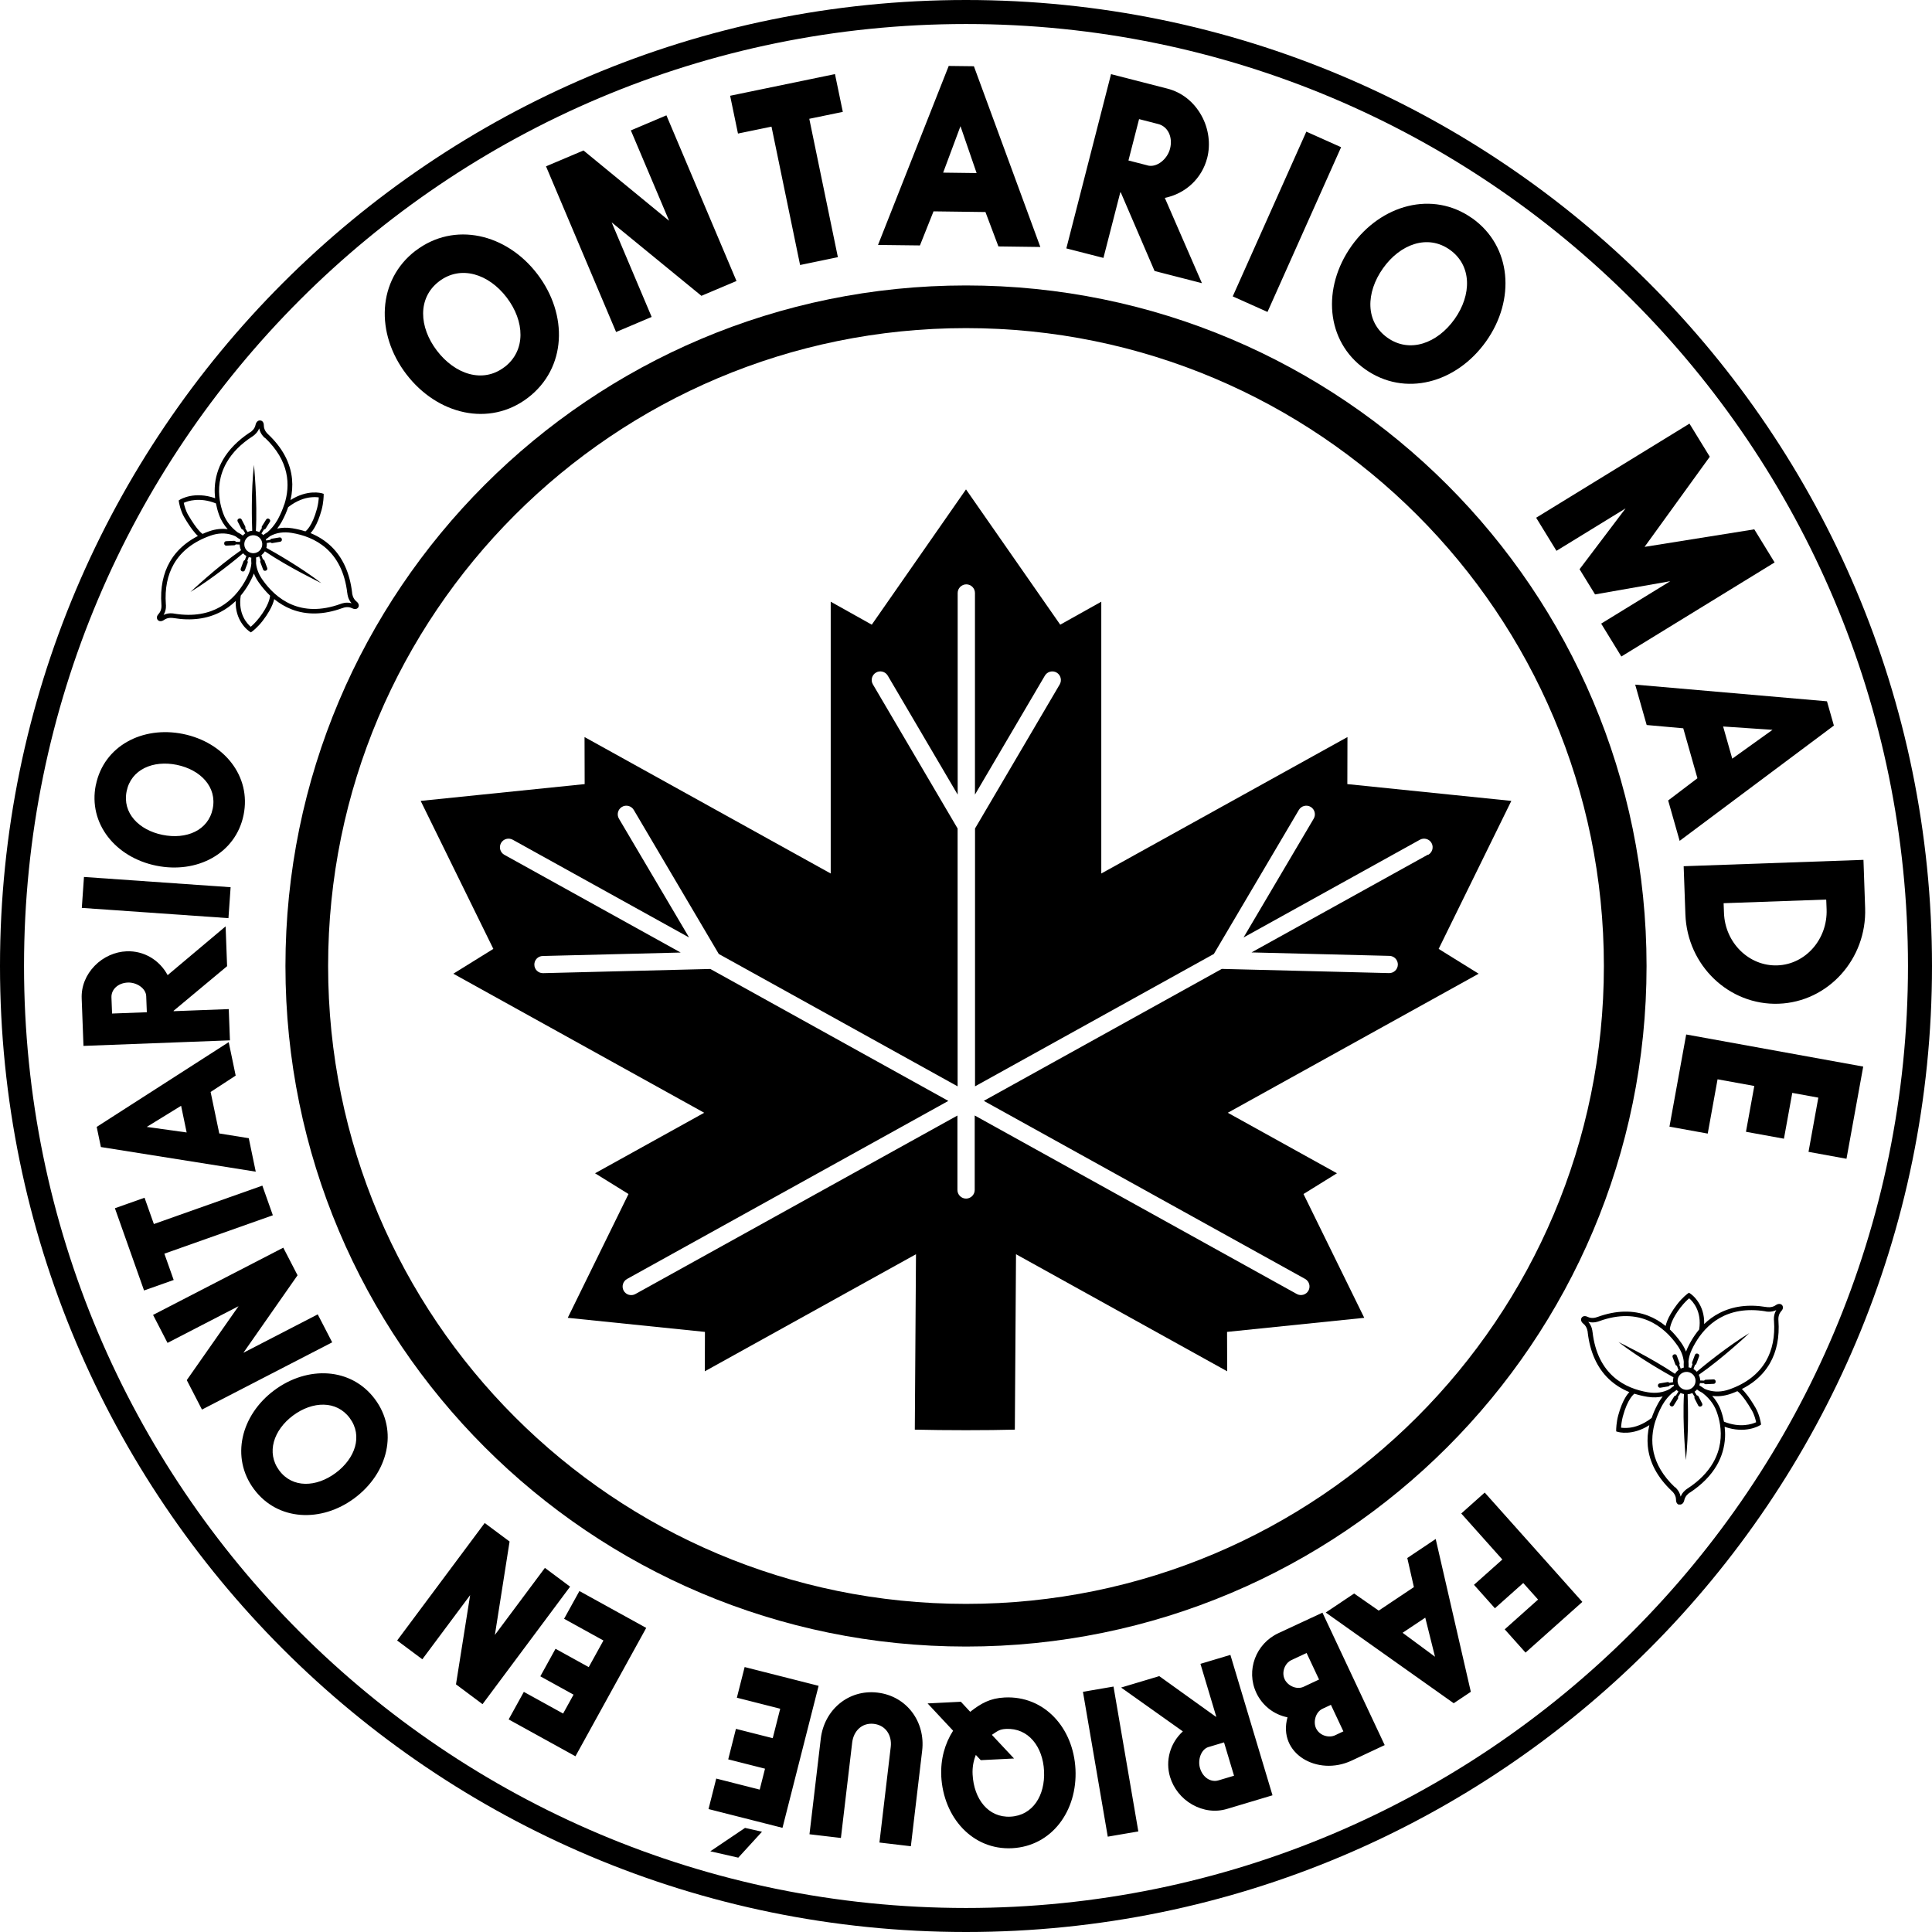
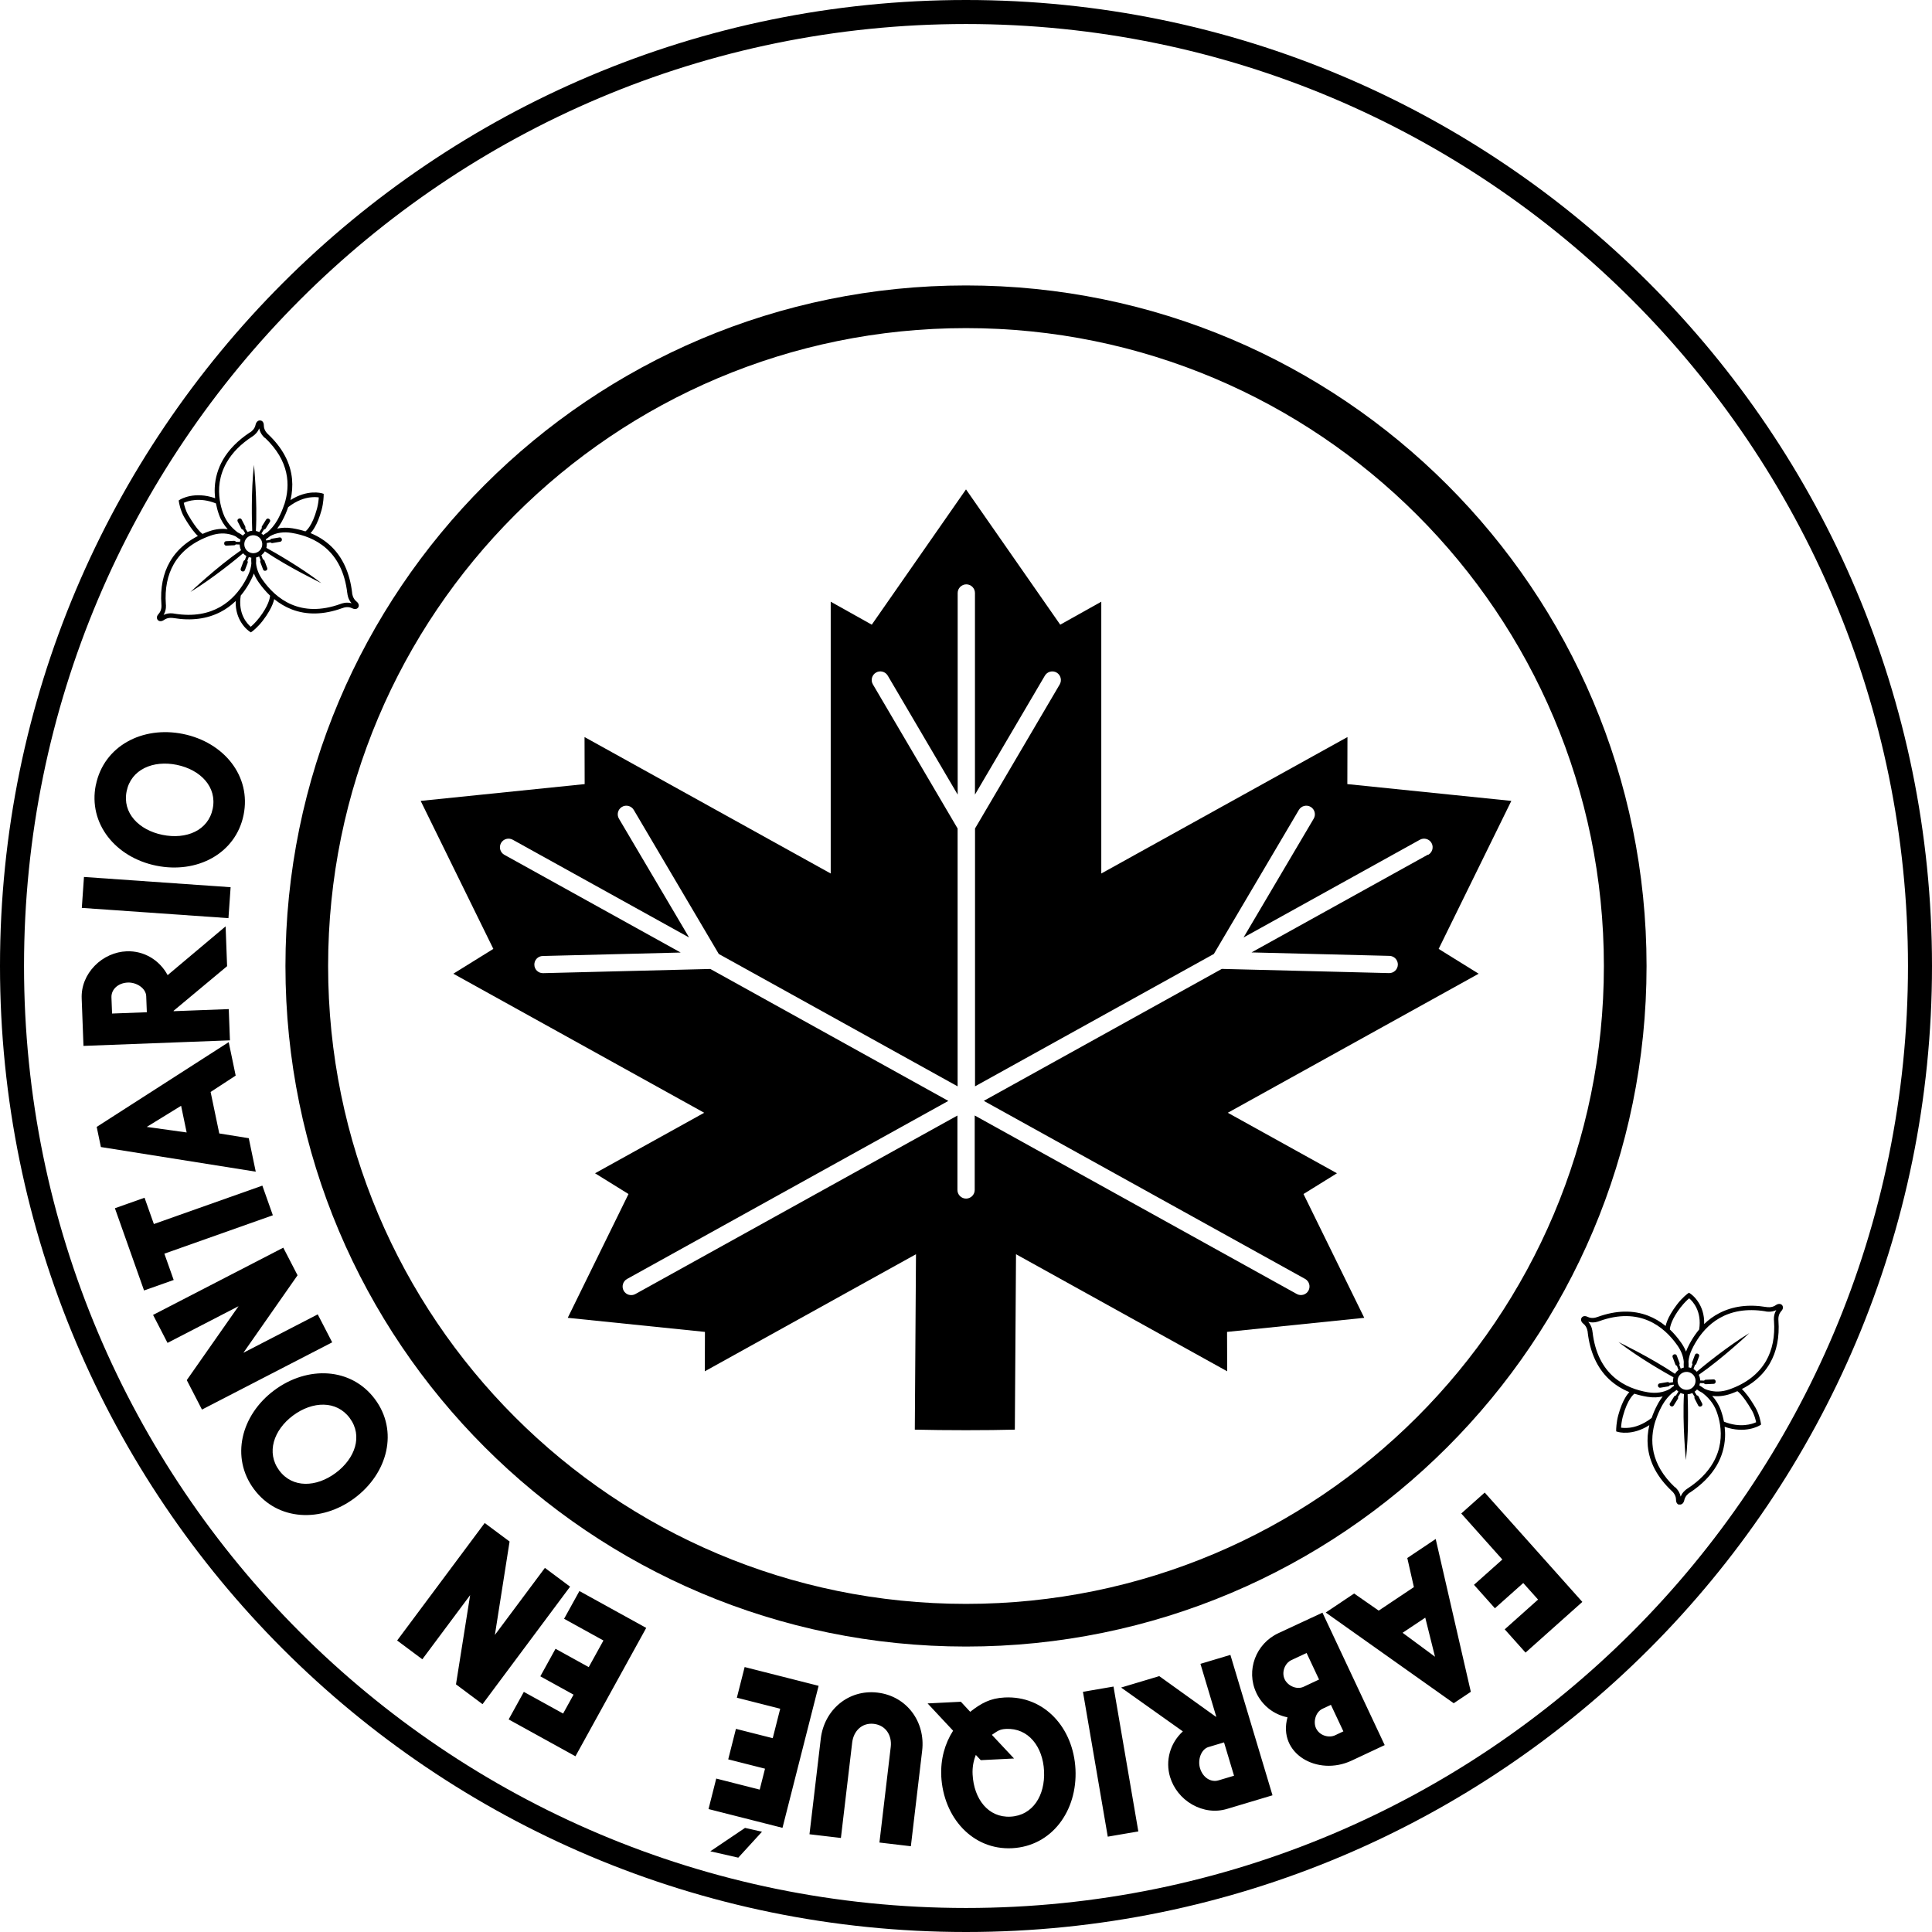
<svg xmlns="http://www.w3.org/2000/svg" id="Layer_1" viewBox="0 0 312.9 312.9">
  <path d="M233,153.68l11.77-23.97-26.56-2.72.02-7.62-39.87,22.1v-44.02l-6.65,3.72-15.26-21.91-15.26,21.91-6.65-3.72v44.02l-39.87-22.1.02,7.62-26.56,2.72,11.77,23.97-6.48,4.02,40.63,22.52-17.68,9.8,5.42,3.36-9.84,20.05,22.22,2.28-.02,6.38,34.2-18.96-.19,28.41c4.8.12,11.91.12,16.2,0l.19-28.41,34.2,18.96-.02-6.38,22.22-2.28-9.84-20.05,5.42-3.36-17.68-9.8,40.63-22.52-6.48-4.02ZM231.25,138.42l-28.56,15.83,22.34.56c.77.02,1.38.66,1.36,1.43-.02.77-.66,1.38-1.43,1.36l-27.08-.68-38.55,21.37,52.04,28.84c.67.37.91,1.22.54,1.9-.37.67-1.22.91-1.89.54l-52.16-28.91v12.06c0,.77-.63,1.4-1.4,1.4s-1.4-.63-1.4-1.4v-12.05l-52.16,28.91c-.67.37-1.52.13-1.89-.54-.37-.67-.13-1.52.54-1.9l52.04-28.84-38.55-21.37-27.08.68c-.77.02-1.41-.59-1.42-1.36-.02-.77.59-1.41,1.36-1.42l22.34-.56-28.56-15.83c-.67-.37-.91-1.22-.54-1.9.37-.67,1.22-.91,1.9-.54l28.56,15.83-11.36-19.24c-.39-.66-.17-1.52.49-1.91.66-.39,1.52-.17,1.91.49l13.77,23.33,38.68,21.44v-41.76l-13.72-23.34c-.39-.66-.17-1.52.5-1.91.66-.39,1.52-.17,1.91.5l11.32,19.26v-32.65c0-.77.63-1.4,1.4-1.4s1.4.63,1.4,1.4v32.65l11.32-19.26c.39-.66,1.24-.89,1.91-.5.66.39.88,1.24.5,1.91l-13.72,23.34v41.76l38.68-21.44,13.77-23.33c.39-.66,1.25-.88,1.91-.49.66.39.88,1.25.49,1.91l-11.36,19.24,28.56-15.83c.67-.37,1.52-.13,1.89.54.37.67.13,1.52-.54,1.9Z" />
  <path d="M156.45,259.76c-57.06,0-103.31-46.25-103.31-103.31s46.25-103.31,103.31-103.31,103.31,46.25,103.31,103.31-46.25,103.31-103.31,103.31M156.45,46.23c-60.87,0-110.22,49.35-110.22,110.22s49.35,110.22,110.22,110.22,110.22-49.35,110.22-110.22-49.35-110.22-110.22-110.22" />
  <path d="M156.45,309.01C72.19,309.01,3.89,240.71,3.89,156.45S72.19,3.89,156.45,3.89s152.56,68.3,152.56,152.56-68.3,152.56-152.56,152.56M156.45,0C70.04,0,0,70.04,0,156.45s70.04,156.45,156.45,156.45,156.45-70.04,156.45-156.45S242.85,0,156.45,0" />
-   <path d="M276.58,183.58l1.59-8.78,5.95,1.08-1.35,7.42,6.15,1.12,1.35-7.42,4.22.77-1.59,8.78,6.15,1.12,2.71-14.93-28.67-5.2-2.71,14.93,6.19,1.12ZM295.77,145.69l.06,1.58c.17,4.83-3.4,8.92-7.98,9.08-4.58.16-8.47-3.66-8.64-8.49l-.06-1.58,16.62-.59ZM288.06,162.56c8-.28,14.3-7.22,14.01-15.51l-.27-7.79-29.12,1.03.28,7.79c.29,8.29,7.07,14.77,15.11,14.48M287.07,118.2l-6.52,4.67-1.48-5.21,8,.54ZM272.61,117.94l2.3,8.1-4.74,3.6,1.86,6.54,24.98-18.67-1.12-3.93-31.06-2.7,1.86,6.54,5.91.53ZM262.58,106.33l24.83-15.24-3.29-5.36-17.77,2.84,10.56-14.6-3.29-5.36-24.83,15.24,3.29,5.36,11.19-6.87-7.45,9.85,2.51,4.08,12.18-2.14-11.19,6.87,3.27,5.33ZM224.7,54.69c-3.6-2.56-3.51-7.3-.71-11.24,2.77-3.91,7.22-5.56,10.82-3,3.6,2.56,3.55,7.32.77,11.23-2.8,3.94-7.28,5.57-10.88,3.01M238.43,35.35c-6.39-4.53-14.76-2.24-19.54,4.48-4.8,6.76-4.2,15.42,2.19,19.96,6.42,4.56,14.79,2.27,19.6-4.5,4.78-6.73,4.17-15.39-2.25-19.95M217.2,23.84l-5.63-2.52-11.92,26.68,5.63,2.52,11.92-26.68ZM185.87,26.79l-3.11-.8,1.72-6.7,3.11.8c1.53.39,2.39,2.08,1.91,3.98-.43,1.7-2.13,3.11-3.63,2.73M195.51,25.6c.57-2.22.27-4.75-.94-6.91-1.24-2.21-3.17-3.74-5.51-4.34l-9.12-2.34-7.24,28.22,6.01,1.54,2.73-10.62.08.02,5.47,12.72,7.67,1.97-6.01-13.81c3.36-.69,6.01-3.15,6.86-6.46M155.56,20.45l2.61,7.58-5.42-.07,2.8-7.51ZM151.18,34.23l8.42.11,2.1,5.57,6.79.09-10.76-29.27-4.08-.05-11.45,28.99,6.79.08,2.2-5.52ZM119.52,21.63l5.43-1.12,4.63,22.41,6.12-1.27-4.63-22.41,5.43-1.12-1.27-6.12-16.98,3.51,1.27,6.12ZM108.36,35.75l-13.86-11.38-6.07,2.57,11.35,26.83,5.76-2.44-6.48-15.32,14.54,11.9,5.68-2.4-11.35-26.83-5.76,2.44,6.19,14.62ZM81.7,59.45c-3.51,2.68-8.01,1.18-10.94-2.66-2.91-3.81-3.16-8.54.35-11.22,3.51-2.68,8.04-1.21,10.95,2.61,2.93,3.84,3.15,8.6-.36,11.28M67.32,40.59c-6.23,4.75-6.54,13.42-1.53,19.99,5.03,6.6,13.47,8.6,19.7,3.85,6.27-4.78,6.57-13.45,1.54-20.04-5-6.56-13.45-8.56-19.71-3.79" />
  <path d="M42.9,70.89c4,3.78,4.15,7.69,3.15,10.81,0,0-.01,0-.02.01h0c-.26.81-.59,1.56-.95,2.24-.05.09-.09.17-.14.26-.5.88-1.09,1.53-1.65,2.01-.03.02-.06.04-.09.05-.22.13-.4.26-.57.39-.09-.1-.18-.18-.29-.26l.41-.65c.11,0,.22-.05.28-.15l.68-1.09c.1-.15.05-.35-.1-.45l-.05-.03c-.15-.1-.35-.05-.45.1l-.68,1.09c-.06.09-.06.2-.02.3l-.42.66c-.18-.09-.36-.15-.55-.19.27-4.82-.31-10.7-.31-10.7-.49,4.31-.33,9.42-.28,10.67-.27.02-.53.09-.77.2l-.36-.6c.04-.09.04-.19,0-.29l-.59-1.14c-.08-.16-.28-.22-.44-.14l-.06.03c-.16.08-.22.28-.14.44l.59,1.14c.06.11.17.17.28.18l.36.6c-.14.1-.27.22-.39.36-.12-.09-.4-.3-.83-.51-.86-.65-1.85-1.65-2.36-3.1-.22-.61-.42-1.32-.54-2.09h0s0,0,0,0c-.28-1.81-.14-3.98,1.13-6.18.9-1.56,2.28-2.96,4.11-4.15.1-.06.63-.39.98-1,.06-.11.11-.22.16-.33.17.89.79,1.45.9,1.54M50.3,80.55c.59-.07,1.06-.03,1.33.01-.02.39-.1,1.11-.29,1.82-.78,2.89-1.79,3.62-1.88,3.68-.66-.21-1.35-.38-2.09-.5-.96-.16-1.79-.1-2.48.05.24-.31.47-.65.69-1.03.05-.09.1-.18.15-.28.39-.72.7-1.45.94-2.16,1.44-1.13,2.75-1.49,3.61-1.59M56.26,96.08c0,.13.08.95.68,1.62-.87-.25-1.65.06-1.78.11-6.51,2.36-10.48-.83-12.65-3.92-.6-.85-.95-1.74-1.04-2.65.02-.32.02-.62,0-.9,0-.02,0-.04,0-.05.17-.04.34-.09.5-.17l.23.62c-.06.08-.08.19-.04.3l.45,1.2c.06.17.25.25.42.19l.06-.02c.17-.06.25-.25.19-.42l-.45-1.2c-.04-.11-.14-.19-.25-.2l-.25-.68c.22-.16.41-.37.57-.62,3.97,2.67,9.15,5.15,9.15,5.15-3.36-2.59-7.7-5.05-8.91-5.71.07-.26.09-.52.07-.79l.61-.1c.07.08.18.13.3.11l1.26-.21c.18-.03.3-.2.27-.37v-.06c-.04-.18-.21-.3-.38-.27l-1.27.21c-.11.02-.19.09-.24.18l-.64.11c-.02-.07-.04-.13-.07-.19.22-.15.45-.32.69-.52,1.02-.56,2.2-.74,3.51-.52,3.66.6,8.2,2.78,9,9.79M41.96,100.08c-.55.71-1.07,1.19-1.35,1.43-.57-.48-2.09-2.08-1.62-5.05.47-.56.9-1.18,1.29-1.85h0c.2-.36.4-.73.58-1.11.1-.21.18-.42.26-.62.18.46.44.95.79,1.45.57.81,1.18,1.52,1.83,2.14-.03.41-.25,1.64-1.78,3.62M28.23,99.38c-.13-.03-.94-.18-1.74.21.02-.02.03-.05.04-.07.43-.75.35-1.54.33-1.67-.18-2.52.26-4.71,1.29-6.5,1.21-2.09,3.21-3.64,5.94-4.6,1.23-.43,2.41-.47,3.52-.1.19.06.36.13.51.2.3.22.58.4.83.55-.04.12-.08.25-.1.37l-.65-.02c-.06-.1-.17-.17-.3-.16l-1.28.06c-.18,0-.32.16-.31.34v.07c.01.18.16.32.34.31l1.28-.06c.1,0,.19-.06.25-.14l.64.02c0,.32.08.63.22.92-3.95,2.74-8.19,6.76-8.19,6.76,3.61-2.2,7.46-5.36,8.52-6.26.15.17.33.32.53.44l-.24.65c-.1.03-.18.1-.22.2l-.45,1.2c-.06.17.02.36.19.42l.06.02c.17.06.35-.02.42-.19l.45-1.2c.04-.11.02-.23-.05-.32l.23-.61c.14.05.27.08.41.1,0,0,0,.02,0,.02-.02.28-.02.6.01.93-.05.57-.21,1.21-.54,1.91-.17.36-.35.71-.55,1.05-1.69,2.92-5.04,6.19-11.4,5.15M41.75,86.88c.7.4.93,1.29.53,1.99-.4.7-1.29.93-1.99.53-.7-.4-.93-1.29-.53-1.99.4-.7,1.29-.93,1.99-.53M32.78,86.46s0,0,.02,0c0,0-.78-.41-2.34-3.09-.39-.67-.61-1.51-.7-1.93.63-.29,2.57-.97,5.21.09.12.61.28,1.22.5,1.83.34.95.85,1.73,1.41,2.35-.84-.12-1.85-.07-3.02.34-.37.13-.73.27-1.08.43v-.02ZM42.22,68.11c-.27-.07-.54.06-.7.34-.05.09-.09.19-.12.31h0c-.04.2-.1.38-.2.55-.28.48-.71.73-.72.73h-.02c-1.93,1.28-3.39,2.76-4.35,4.42-.8,1.4-1.25,2.91-1.33,4.5-.03.57,0,1.15.06,1.73-3.35-1.18-5.59.17-5.69.23l-.21.13.04.24c0,.06.23,1.4.84,2.45,1.06,1.82,1.8,2.67,2.23,3.07-.63.32-1.21.68-1.75,1.08-1.16.86-2.1,1.9-2.78,3.08-1.11,1.92-1.58,4.26-1.38,6.93v.03s.09.64-.24,1.21c-.06.1-.13.2-.21.29-.07.07-.12.15-.17.22-.21.36-.09.65.07.8.23.22.62.2.95-.03h0c.68-.51,1.53-.32,1.54-.32h.03c2.88.48,5.45.14,7.63-1,.89-.46,1.7-1.05,2.43-1.76-.05,1.58.43,2.74.9,3.48.61.98,1.32,1.44,1.35,1.46l.21.14.21-.15s.85-.61,1.72-1.75c.43-.56.77-1.07,1.03-1.53.49-.84.72-1.5.82-1.96.87.71,1.81,1.26,2.8,1.65,2.46.96,5.23.9,8.23-.19h.03s.79-.37,1.56.02c.52.26.86.08,1-.15.17-.29.06-.66-.28-.93h0c-.67-.52-.72-1.39-.72-1.4v-.03c-.37-3.18-1.52-5.72-3.41-7.53-.95-.9-2.06-1.61-3.33-2.13.2-.2.44-.51.7-.97.36-.62.75-1.52,1.1-2.8.31-1.15.33-2.26.33-2.31v-.28s-.26-.08-.26-.08c-.1-.03-2.34-.68-5.11,1.09.27-1.15.35-2.28.25-3.39-.25-2.63-1.55-5.07-3.87-7.26l-.02-.02s-.68-.55-.68-1.41c0-.63-.36-.77-.48-.8" />
  <path d="M271.27,240.88c-4-3.78-4.15-7.69-3.15-10.81,0,0,.01,0,.02-.01h0c.26-.81.59-1.56.95-2.24.05-.09.09-.17.14-.26.5-.88,1.09-1.53,1.65-2.01.03-.02.06-.04.09-.05.22-.13.4-.26.57-.39.09.1.18.18.29.26l-.41.65c-.11,0-.22.05-.28.15l-.68,1.09c-.1.15-.05.35.1.45l.05.03c.15.1.35.05.45-.1l.68-1.09c.06-.09.06-.2.02-.3l.42-.66c.18.09.36.15.55.19-.27,4.82.31,10.7.31,10.7.49-4.31.33-9.42.28-10.67.27-.02.53-.09.77-.2l.36.6c-.04.09-.04.19,0,.29l.59,1.14c.08.16.28.22.44.14l.06-.03c.16-.08.22-.28.14-.44l-.59-1.14c-.06-.11-.17-.17-.28-.18l-.36-.59c.14-.1.27-.22.39-.36.12.09.4.3.83.51.86.65,1.85,1.65,2.36,3.09.22.61.42,1.32.54,2.09h0s0,0,0,0c.28,1.81.14,3.98-1.13,6.18-.9,1.56-2.28,2.96-4.11,4.15-.1.06-.63.39-.98,1-.06.11-.11.22-.16.33-.17-.89-.79-1.45-.9-1.54M263.87,231.23c-.59.07-1.06.03-1.33-.01.02-.39.1-1.11.29-1.82.78-2.89,1.79-3.62,1.88-3.68.66.21,1.35.38,2.09.5.96.16,1.79.1,2.48-.05-.24.31-.47.65-.69,1.03-.05.09-.1.18-.15.28-.39.72-.7,1.45-.94,2.16-1.44,1.13-2.75,1.49-3.61,1.59M257.91,215.7c0-.13-.08-.95-.68-1.62.87.25,1.65-.06,1.78-.11,6.51-2.36,10.48.83,12.65,3.92.6.85.95,1.74,1.04,2.65-.02.32-.02.62,0,.9,0,.02,0,.04,0,.05-.17.04-.34.09-.5.17l-.23-.62c.06-.08.08-.19.04-.3l-.45-1.2c-.06-.17-.25-.25-.42-.19l-.06.02c-.17.06-.25.25-.19.42l.45,1.2c.04.11.14.19.25.21l.25.68c-.22.16-.41.37-.57.62-3.97-2.67-9.15-5.15-9.15-5.15,3.36,2.59,7.7,5.05,8.91,5.71-.07.26-.09.52-.07.79l-.61.1c-.07-.09-.18-.13-.3-.11l-1.26.21c-.18.03-.3.2-.27.37v.06c.04.18.21.3.38.27l1.27-.21c.11-.02.19-.09.24-.18l.64-.11c.02.07.04.13.07.19-.22.15-.45.32-.69.52-1.02.56-2.2.74-3.51.53-3.66-.6-8.2-2.78-9-9.79M272.22,211.7c.55-.71,1.07-1.19,1.35-1.43.57.48,2.09,2.08,1.62,5.05-.47.56-.9,1.18-1.29,1.85h0c-.2.35-.4.73-.58,1.11-.1.21-.18.42-.26.62-.18-.46-.44-.95-.79-1.45-.57-.81-1.18-1.52-1.83-2.14.03-.41.25-1.64,1.78-3.62M285.94,212.39c.13.03.94.18,1.74-.21-.02.02-.03.05-.04.07-.43.75-.35,1.54-.33,1.67.18,2.52-.26,4.71-1.29,6.5-1.21,2.09-3.21,3.64-5.94,4.6-1.23.43-2.41.46-3.52.1-.19-.06-.36-.13-.51-.2-.3-.22-.58-.4-.83-.55.04-.12.08-.25.1-.37l.65.02c.06.1.17.17.3.16l1.28-.06c.18,0,.32-.16.31-.34v-.07c-.01-.18-.16-.32-.34-.31l-1.28.06c-.1,0-.19.06-.25.14l-.64-.02c0-.32-.08-.63-.22-.92,3.95-2.74,8.19-6.76,8.19-6.76-3.61,2.2-7.46,5.36-8.52,6.26-.15-.17-.33-.32-.53-.44l.24-.65c.1-.03.18-.1.22-.2l.45-1.2c.06-.17-.02-.35-.19-.42l-.06-.02c-.17-.06-.35.02-.42.19l-.45,1.2c-.04.11-.02.23.05.32l-.23.61c-.14-.05-.27-.08-.41-.1,0,0,0-.02,0-.03.02-.28.02-.59-.01-.93.05-.57.21-1.21.54-1.91.17-.36.35-.71.55-1.05,1.69-2.92,5.04-6.19,11.4-5.15M272.42,224.9c-.7-.4-.93-1.29-.53-1.99.4-.69,1.29-.93,1.99-.53.7.4.93,1.29.53,1.99-.4.69-1.29.93-1.99.53M281.4,225.32s0,0-.02,0c0,0,.78.41,2.34,3.09.39.67.61,1.51.7,1.93-.63.29-2.57.97-5.21-.09-.12-.61-.28-1.22-.5-1.83-.34-.95-.85-1.73-1.41-2.35.84.12,1.85.07,3.02-.34.37-.13.73-.27,1.08-.43v.02ZM271.95,243.66c.27.07.54-.06.7-.34.05-.09.09-.19.12-.31h0c.04-.2.1-.38.2-.55.28-.48.71-.73.71-.73h.02c1.93-1.28,3.39-2.76,4.35-4.42.8-1.4,1.25-2.91,1.33-4.5.03-.57,0-1.15-.06-1.73,3.35,1.18,5.59-.17,5.69-.23l.21-.13-.04-.24c0-.06-.23-1.4-.84-2.45-1.06-1.82-1.8-2.67-2.23-3.07.63-.32,1.21-.68,1.75-1.07,1.16-.86,2.1-1.9,2.78-3.08,1.11-1.92,1.58-4.26,1.39-6.93v-.03s-.09-.64.24-1.21c.06-.1.13-.2.21-.29.07-.07.12-.15.17-.22.21-.36.09-.65-.07-.8-.23-.21-.62-.2-.95.03h0c-.68.51-1.53.32-1.54.32h-.03c-2.88-.48-5.45-.14-7.63,1-.89.46-1.7,1.05-2.43,1.76.05-1.59-.43-2.74-.9-3.48-.61-.98-1.32-1.44-1.35-1.46l-.21-.14-.21.15s-.85.61-1.72,1.75c-.43.56-.77,1.07-1.03,1.53-.49.84-.72,1.5-.82,1.96-.87-.71-1.81-1.26-2.8-1.65-2.46-.96-5.23-.9-8.23.19h-.03s-.79.37-1.56-.01c-.52-.26-.86-.08-1,.16-.17.29-.06.66.28.93h0c.67.52.72,1.39.72,1.4v.03c.37,3.18,1.52,5.72,3.41,7.53.95.9,2.06,1.61,3.33,2.13-.2.21-.44.51-.7.97-.36.62-.75,1.52-1.1,2.8-.31,1.15-.33,2.26-.33,2.31v.28s.26.08.26.08c.1.03,2.34.68,5.11-1.09-.27,1.15-.35,2.28-.25,3.39.25,2.63,1.55,5.07,3.87,7.26l.02.02s.68.55.68,1.41c0,.63.36.77.48.8" />
  <path d="M34.45,130.98c-.72,3.53-4.28,5.02-8.14,4.23-3.83-.78-6.52-3.55-5.8-7.07.72-3.53,4.29-5.05,8.11-4.27,3.86.79,6.55,3.59,5.83,7.11M15.52,127.12c-1.27,6.26,3.19,11.74,9.78,13.08,6.62,1.35,12.87-1.95,14.15-8.21,1.28-6.29-3.18-11.77-9.8-13.12-6.59-1.34-12.84,1.96-14.12,8.25M13.6,142.03l-.35,5.01,23.75,1.66.35-5.01-23.75-1.66ZM23.68,161.33l.1,2.61-5.63.21-.1-2.61c-.05-1.29,1.07-2.35,2.66-2.41,1.43-.05,2.92.94,2.97,2.2M20.52,154.07c-1.87.07-3.77.89-5.18,2.34-1.44,1.48-2.19,3.35-2.11,5.31l.29,7.67,23.72-.9-.19-5.06-8.93.34v-.07s8.66-7.22,8.66-7.22l-.24-6.45-9.39,7.9c-1.32-2.46-3.85-3.97-6.64-3.86M23.77,182.51l5.56-3.42.9,4.32-6.47-.9ZM35.51,183.56l-1.4-6.71,4.06-2.65-1.13-5.42-21.38,13.73.68,3.26,25.08,3.99-1.13-5.42-4.78-.77ZM28.13,207.3l-1.51-4.26,17.57-6.22-1.7-4.8-17.57,6.22-1.51-4.26-4.8,1.7,4.72,13.32,4.8-1.7ZM38.63,211.55l-8.38,11.97,2.46,4.77,21.09-10.89-2.34-4.53-12.04,6.22,8.77-12.55-2.31-4.47-21.09,10.89,2.34,4.53,11.5-5.94ZM56.64,229.66c2.15,2.89.89,6.54-2.27,8.89-3.13,2.33-6.99,2.5-9.14-.39-2.15-2.89-.91-6.56,2.22-8.9,3.16-2.35,7.04-2.49,9.19.4M41.15,241.2c3.81,5.12,10.88,5.45,16.27,1.43,5.42-4.04,7.13-10.9,3.31-16.02-3.83-5.15-10.9-5.48-16.32-1.44-5.39,4.02-7.1,10.88-3.27,16.02M76.14,258.36l-2.29,14.43,4.3,3.21,14.18-19.03-4.08-3.04-8.1,10.86,2.38-15.13-4.03-3-14.18,19.03,4.08,3.04,7.73-10.37ZM91.37,262.18l6.36,3.51-2.38,4.31-5.38-2.97-2.46,4.46,5.38,2.97-1.69,3.06-6.36-3.51-2.46,4.46,10.82,5.97,11.46-20.79-10.82-5.97-2.48,4.49ZM119.32,274.95l7.04,1.79-1.21,4.77-5.96-1.51-1.25,4.94,5.96,1.51-.86,3.39-7.04-1.79-1.25,4.94,11.98,3.04,5.85-23-11.98-3.04-1.26,4.97ZM138.02,282.2c.22-1.85,1.58-3.23,3.5-3.01,1.96.23,2.96,1.89,2.74,3.74l-1.83,15.48,5.09.6,1.83-15.48c.55-4.65-2.48-8.84-7.23-9.4-4.72-.56-8.64,2.81-9.19,7.46l-1.83,15.48,5.09.6,1.83-15.48ZM158.05,284.23l.79.84,5.39-.27-3.59-3.83c.89-.59,1.21-.91,2.3-.96,3.63-.18,5.96,2.9,6.15,6.8.2,3.97-1.82,7.23-5.45,7.41-3.6.18-5.92-2.87-6.12-6.84-.06-1.12.13-2.18.52-3.15M152.44,287.63c.34,6.75,5.09,12.02,11.46,11.7,6.44-.32,10.61-6.04,10.28-12.78-.33-6.72-5.05-11.96-11.49-11.63-2.34.12-3.8.94-5.56,2.32l-1.51-1.63-5.39.27,4.13,4.42c-1.33,2.07-2.05,4.62-1.91,7.34M179.41,297.46l4.95-.85-4.02-23.46-4.95.85,4.02,23.46ZM195.74,282.94l2.5-.75,1.62,5.4-2.51.75c-1.24.37-2.54-.44-3-1.97-.41-1.37.18-3.07,1.38-3.43M189.51,287.82c.54,1.79,1.81,3.43,3.56,4.43,1.8,1.02,3.79,1.28,5.67.71l7.35-2.2-6.82-22.74-4.85,1.45,2.56,8.55-.06.02-9.17-6.58-6.18,1.85,10,7.1c-2.06,1.89-2.87,4.73-2.07,7.39M213.63,272.01l-2.49,1.17c-1.17.55-2.61-.2-3.08-1.21-.56-1.2.08-2.63,1.06-3.09l2.49-1.17,2.02,4.3ZM217.58,280.4l-1.35.64c-.98.46-2.51.09-3.09-1.14-.48-1.01-.1-2.62,1.06-3.16l1.35-.63,2.02,4.3ZM203.45,274.13c.98,2.09,2.83,3.55,5.07,4-1.63,5.87,4.85,9.61,10.39,7.01l5.35-2.51-10.08-21.45-7.11,3.31c-3.7,1.7-5.3,6.05-3.61,9.65M232.41,268.32l-5.25-3.88,3.67-2.45,1.58,6.34ZM228.99,257.04l-5.7,3.81-3.98-2.77-4.6,3.08,20.73,14.69,2.77-1.85-5.69-24.75-4.6,3.08,1.07,4.72ZM243.31,252.58l-4.59,4.09,3.39,3.8,4.59-4.09,2.4,2.68-5.4,4.82,3.37,3.77,9.2-8.21-15.81-17.71-3.8,3.39,6.65,7.45Z" />
  <polygon points="123.41 296.66 120.66 296.04 115.04 299.83 119.57 300.86 123.41 296.66" />
</svg>